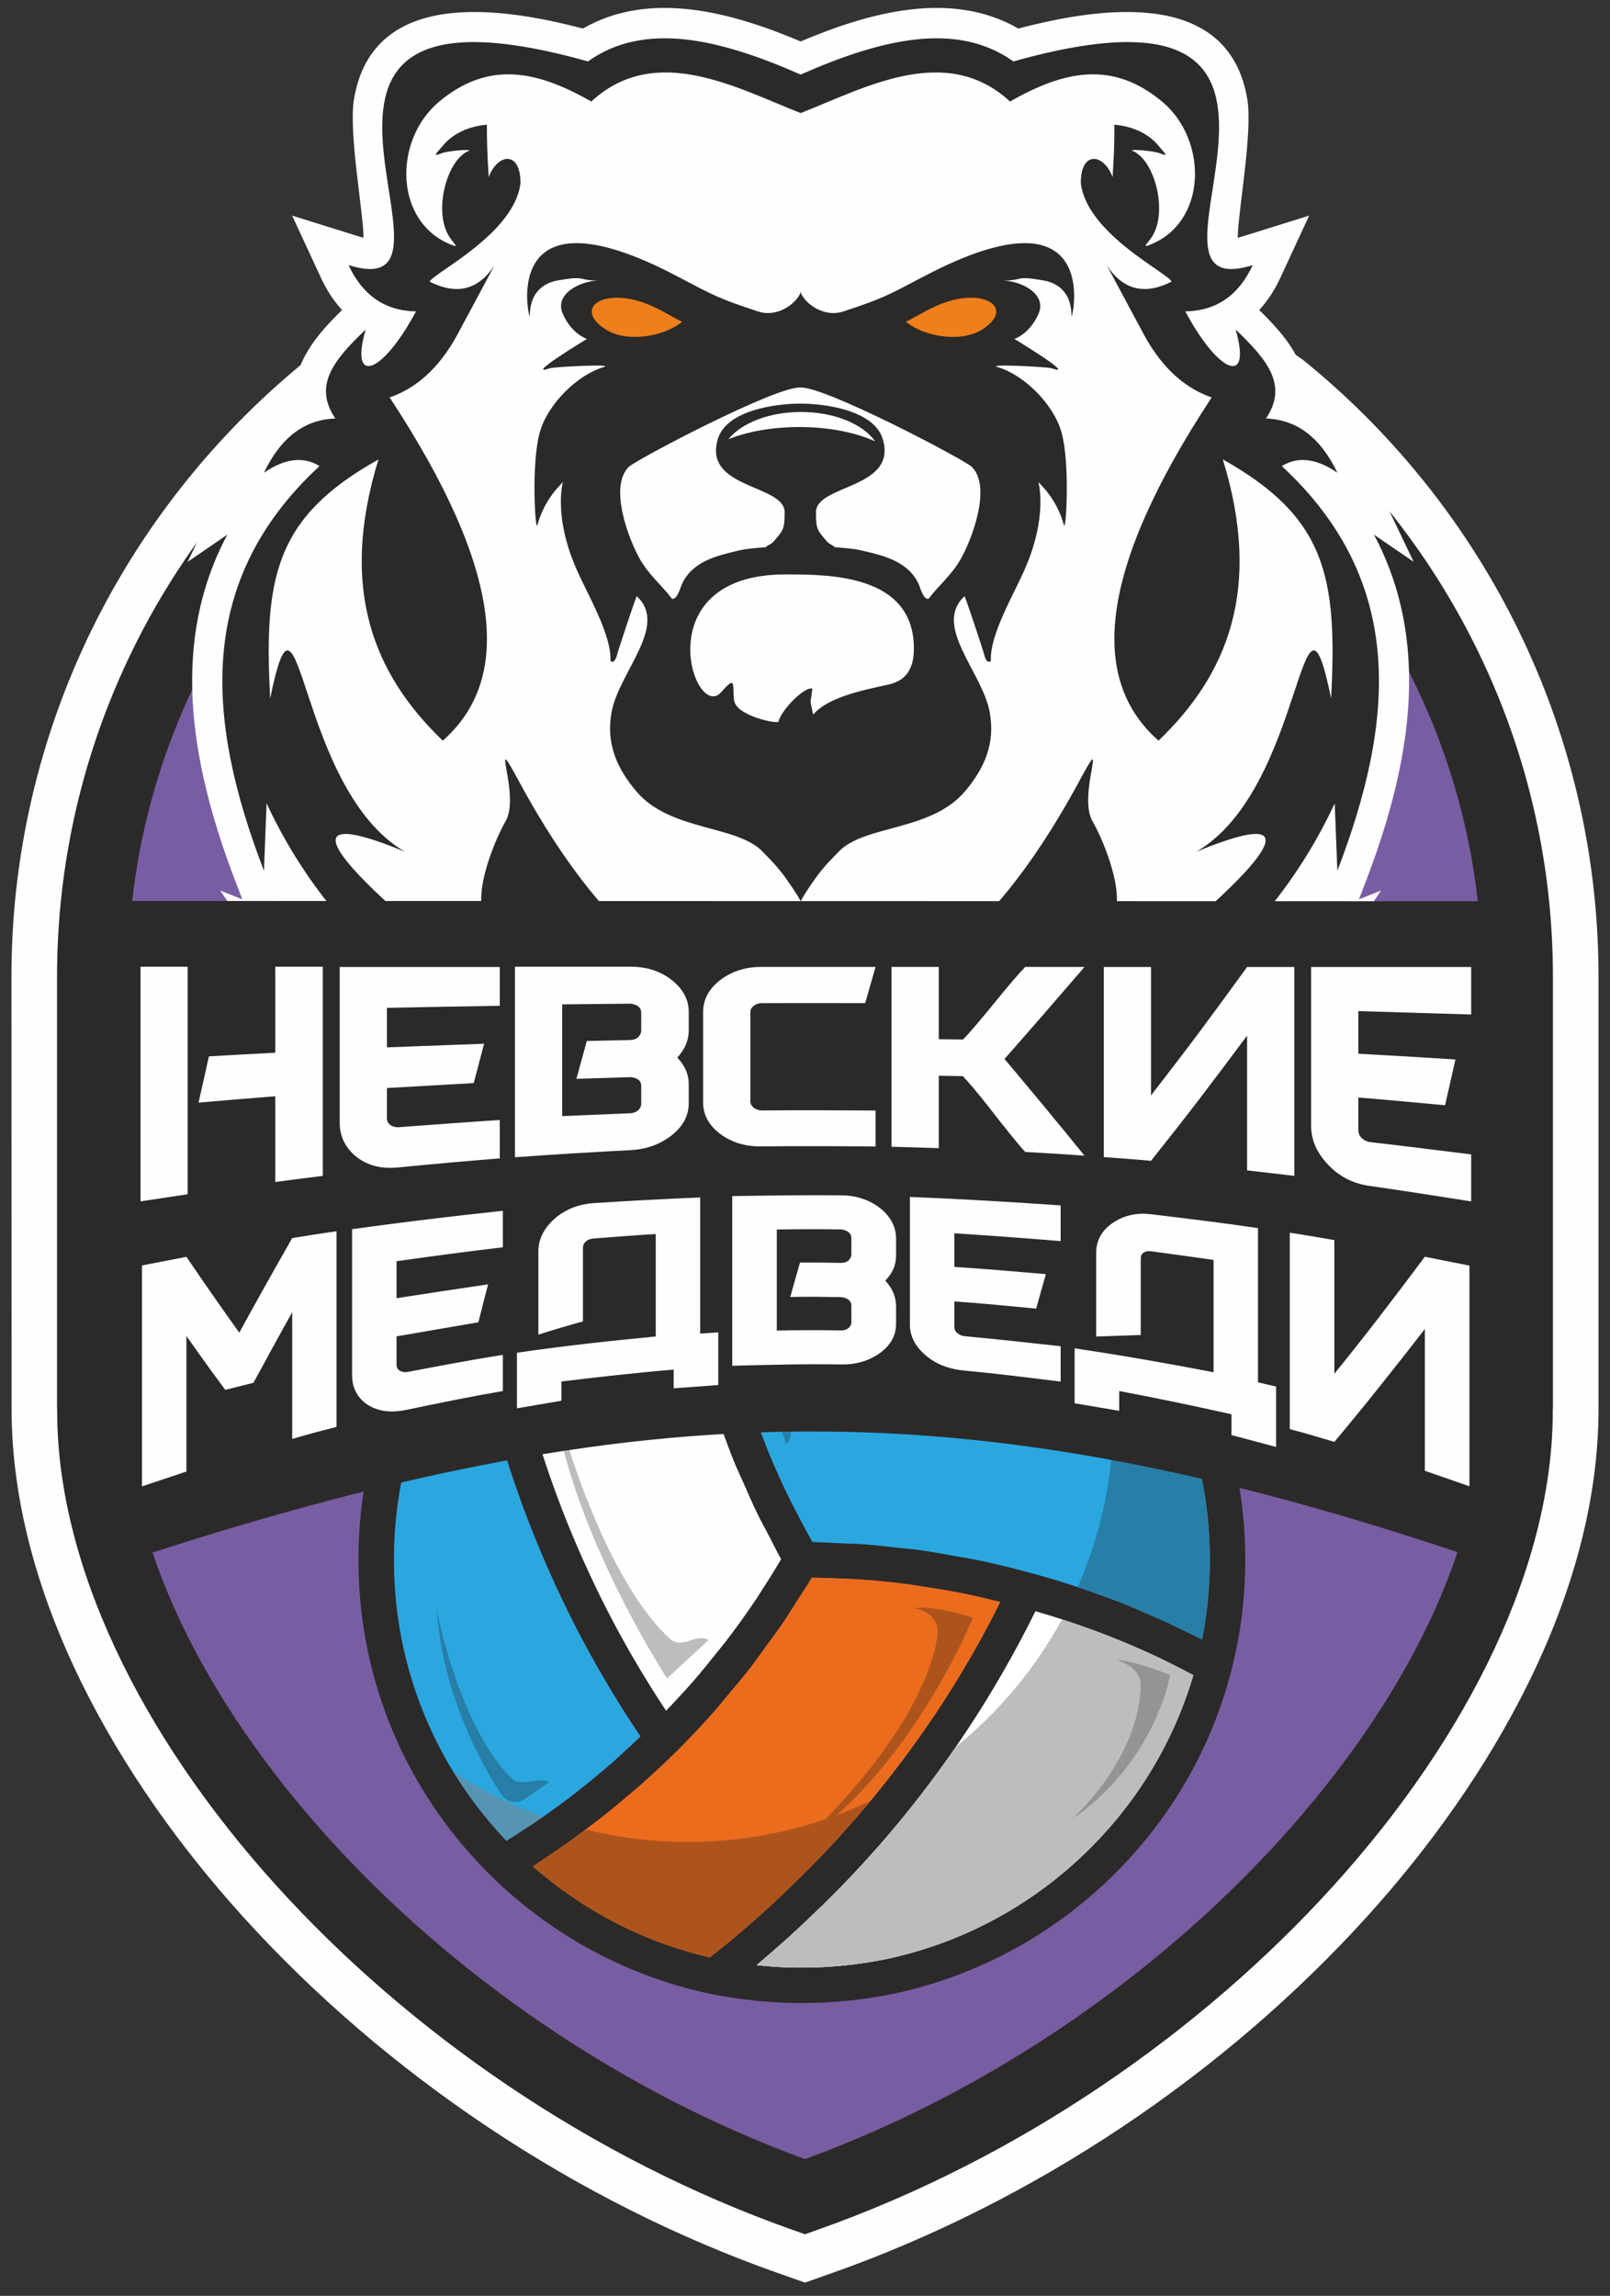
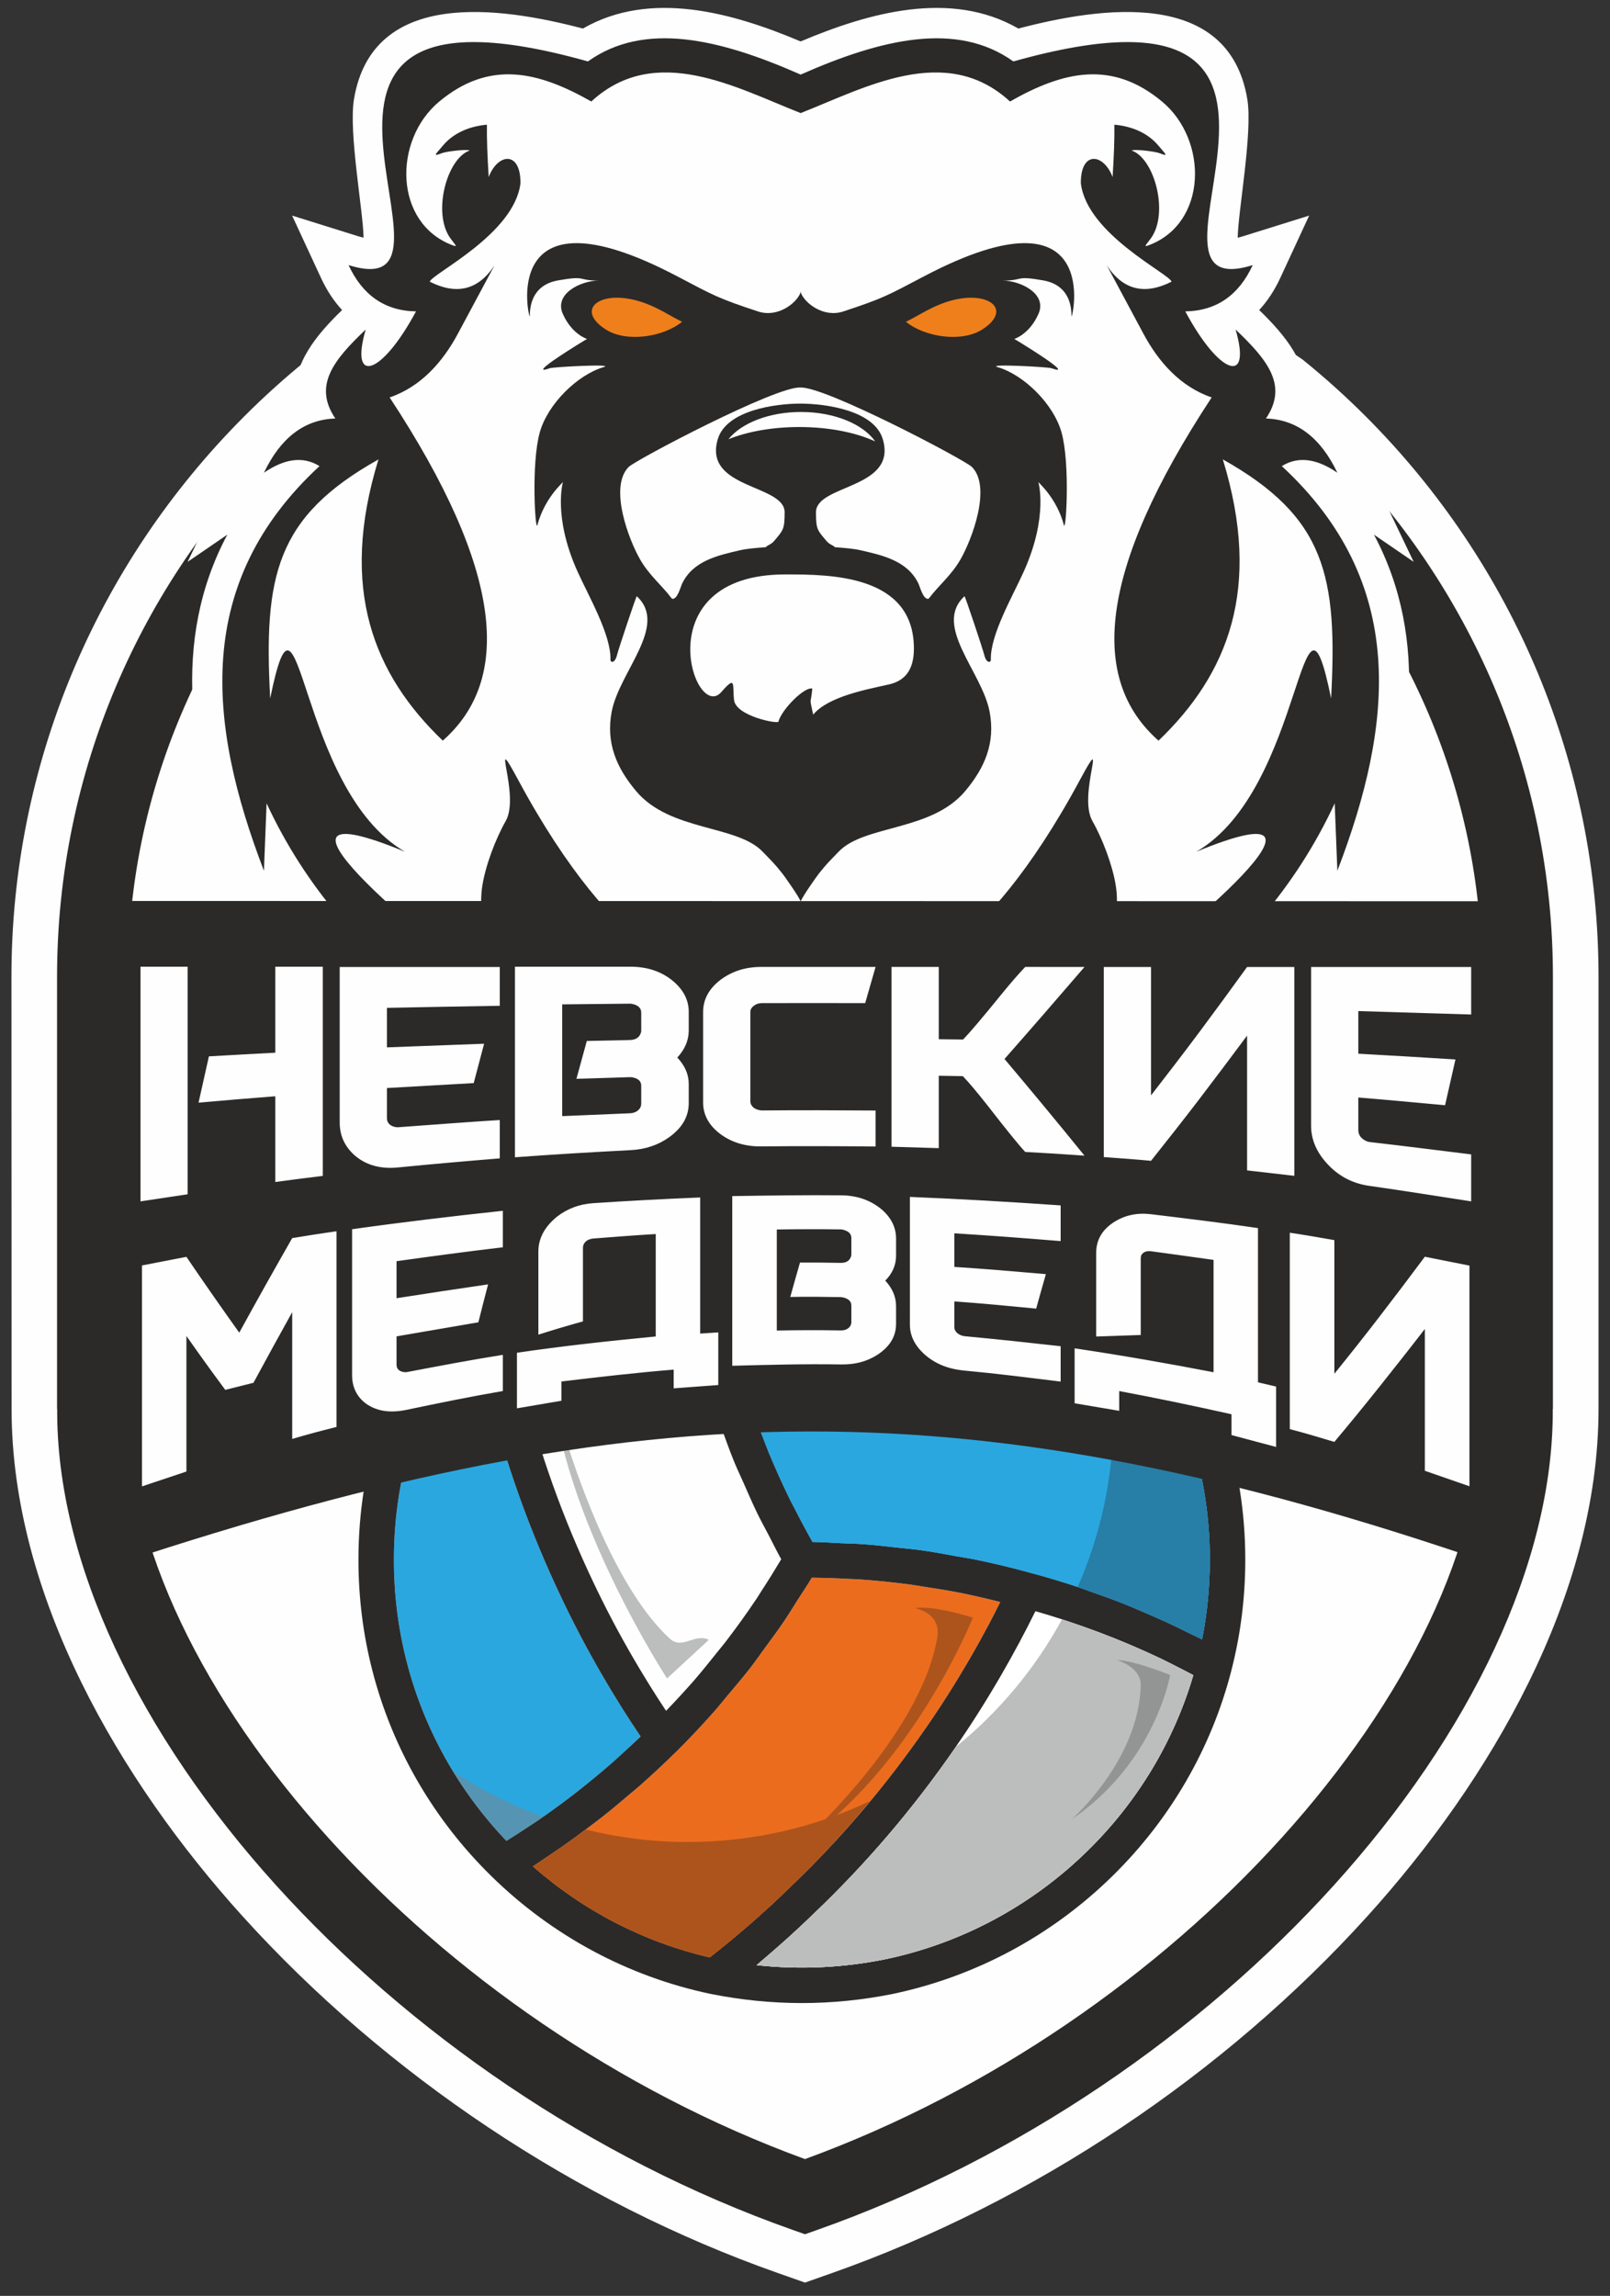
<svg xmlns="http://www.w3.org/2000/svg" width="108" height="154" viewBox="0 0 108 154" fill="none">
  <rect x="0" y="0" width="108" height="154" fill="#333333" stroke="none" />
  <g clip-path="url(#clip0_15_2)">
    <path fill-rule="evenodd" clip-rule="evenodd" d="M87.38 24.119C88.851 25.309 90.26 26.575 91.598 27.913C101.596 37.912 107.23 51.36 107.23 65.512V94.508C107.23 107.073 99.927 119.467 91.731 128.527C82.107 139.167 69.335 147.699 55.805 152.471L54 153.108L52.193 152.472C38.659 147.707 25.889 139.167 16.265 128.527C8.068 119.465 0.781 107.074 0.777 94.509L0.768 65.513C0.763 51.36 6.402 37.911 16.4 27.913C17.737 26.575 19.147 25.307 20.618 24.117C42.438 4.854 61.748 6.611 87.38 24.119Z" fill="#FEFEFE" />
-     <path fill-rule="evenodd" clip-rule="evenodd" d="M53.999 147.347C80.756 137.91 101.908 113.717 101.792 94.508V65.512C101.792 39.226 80.285 17.718 53.999 17.718C27.712 17.718 6.205 39.227 6.205 65.512V94.508C6.088 113.717 27.239 137.91 53.999 147.347Z" fill="#795DA3" />
    <path fill-rule="evenodd" clip-rule="evenodd" d="M53.999 144.825C66.549 140.24 77.778 132.336 85.951 123.299C94.344 114.021 99.478 103.617 99.424 94.518L99.414 94.509V65.513C99.414 53.026 94.303 41.672 86.072 33.439C77.84 25.208 66.485 20.097 53.999 20.097C41.512 20.097 30.158 25.208 21.925 33.439C13.693 41.672 8.583 53.026 8.583 65.513V94.509L8.573 94.518C8.518 103.617 13.653 114.021 22.044 123.299C30.219 132.336 41.448 140.24 53.999 144.825ZM89.462 126.476C80.614 136.259 68.404 144.784 54.788 149.587L53.999 149.865L53.208 149.587C39.593 144.784 27.382 136.259 18.534 126.476C9.378 116.354 3.777 104.812 3.836 94.509H3.827V65.513C3.827 51.714 9.471 39.169 18.563 30.076C27.655 20.985 40.199 15.34 53.999 15.34C67.799 15.34 80.342 20.985 89.434 30.076C98.526 39.169 104.171 51.713 104.171 65.513V94.509H104.161C104.219 104.812 98.619 116.354 89.462 126.476Z" fill="#2B2A29" />
    <path fill-rule="evenodd" clip-rule="evenodd" d="M35.313 122.617C35.59 122.433 35.871 122.255 36.146 122.066C36.997 121.476 37.836 120.867 38.656 120.229C38.69 120.203 38.723 120.174 38.757 120.146C39.543 119.533 40.311 118.893 41.067 118.236C41.321 118.014 41.569 117.779 41.82 117.551C42.21 117.201 42.592 116.842 42.971 116.478C42.951 116.447 42.931 116.413 42.91 116.383C42.535 115.831 42.161 115.258 41.786 114.663C41.71 114.542 41.632 114.416 41.556 114.292C41.168 113.668 40.779 113.029 40.386 112.35C39.389 110.629 38.47 108.883 37.655 107.16C35.54 102.715 33.891 98.102 32.759 93.456C32.467 92.295 32.219 91.144 31.992 90C31.939 89.729 31.887 89.462 31.837 89.194C31.791 88.948 31.736 88.697 31.693 88.454C29.989 90.771 28.681 93.324 27.794 96.071C26.884 98.801 26.423 101.673 26.423 104.615C26.423 106.954 26.712 109.255 27.279 111.455C28.434 115.957 30.74 120.095 33.97 123.48C34.422 123.198 34.869 122.912 35.313 122.617Z" fill="#2AA7DF" />
    <path fill-rule="evenodd" clip-rule="evenodd" d="M78.787 111.713C78.487 111.564 78.191 111.408 77.889 111.264C75.156 109.964 72.334 108.9 69.46 108.081C68.76 109.504 67.993 110.936 67.174 112.35C66.123 114.162 65.09 115.79 64.016 117.327C61.231 121.351 58.057 125.065 54.59 128.359C54.054 128.884 53.497 129.404 52.928 129.92C52.758 130.075 52.583 130.229 52.411 130.381C51.981 130.764 51.541 131.146 51.091 131.526C50.976 131.623 50.873 131.719 50.757 131.816C53.667 132.131 56.555 131.993 59.416 131.414C64.513 130.34 69.194 127.83 72.945 124.153C76.297 120.872 78.738 116.813 80.047 112.366C79.629 112.144 79.21 111.924 78.787 111.713Z" fill="#FEFEFE" />
    <path fill-rule="evenodd" clip-rule="evenodd" d="M47.446 79.653C47.466 79.975 47.477 80.296 47.503 80.618C47.586 81.656 47.693 82.69 47.835 83.72C47.841 83.77 47.852 83.82 47.859 83.87C47.995 84.848 48.16 85.822 48.348 86.79C48.414 87.126 48.494 87.459 48.565 87.792C48.673 88.298 48.791 88.803 48.914 89.306C49.356 89.276 49.798 89.261 50.241 89.24C50.508 89.228 50.775 89.211 51.043 89.201C51.917 89.168 52.794 89.15 53.684 89.149C55.693 89.145 57.697 89.221 59.67 89.38C64.522 89.78 69.335 90.666 73.975 92.011C74.758 92.24 75.513 92.477 76.253 92.717C76.476 92.79 76.695 92.865 76.915 92.94C77.433 93.113 77.944 93.29 78.444 93.472C78.575 93.518 78.713 93.562 78.842 93.611C77.686 90.98 76.115 88.518 74.221 86.386C70.679 82.453 66.141 79.632 61.104 78.232C56.603 77.004 51.813 76.933 47.369 78.013C47.388 78.56 47.411 79.107 47.446 79.653Z" fill="#EC6C1E" />
    <path fill-rule="evenodd" clip-rule="evenodd" d="M48.782 113.754C48.509 114.078 48.251 114.413 47.971 114.73C47.135 115.677 46.271 116.599 45.376 117.488V117.489L45.373 117.492C45.338 117.527 45.299 117.56 45.263 117.595C44.509 118.335 43.737 119.054 42.95 119.75C42.676 119.991 42.392 120.22 42.113 120.457C41.55 120.937 40.984 121.414 40.404 121.87C40.072 122.132 39.731 122.382 39.394 122.637C38.851 123.046 38.307 123.45 37.751 123.838C37.388 124.092 37.022 124.336 36.654 124.582C36.352 124.782 36.058 124.997 35.752 125.192C39.158 128.184 43.22 130.277 47.609 131.295C47.828 131.124 48.042 130.953 48.256 130.781C48.465 130.613 48.677 130.445 48.881 130.276C49.183 130.029 49.474 129.78 49.765 129.532C49.943 129.38 50.126 129.229 50.3 129.077C50.621 128.798 50.932 128.518 51.242 128.236C51.377 128.114 51.517 127.993 51.65 127.87C52.089 127.465 52.518 127.058 52.937 126.647C56.301 123.452 59.367 119.863 62.063 115.968C63.102 114.483 64.099 112.91 65.115 111.157C65.546 110.411 65.958 109.661 66.357 108.91C66.475 108.689 66.588 108.467 66.703 108.245C66.839 107.982 66.965 107.72 67.096 107.457C66.65 107.346 66.202 107.232 65.752 107.132C65.339 107.041 64.929 106.944 64.514 106.862C63.693 106.699 62.867 106.566 62.039 106.441C61.716 106.392 61.396 106.33 61.072 106.288C59.919 106.135 58.761 106.016 57.599 105.936C57.397 105.922 57.191 105.923 56.989 105.91C56.147 105.862 55.302 105.836 54.458 105.826C54.146 106.35 53.803 106.852 53.476 107.365C53.188 107.818 52.912 108.278 52.612 108.722C52.185 109.355 51.727 109.968 51.276 110.583C50.977 110.99 50.694 111.406 50.386 111.805C49.87 112.471 49.325 113.112 48.782 113.754Z" fill="#EC6C1E" />
    <path fill-rule="evenodd" clip-rule="evenodd" d="M79.25 96.318C79.032 96.231 78.815 96.144 78.593 96.061C78.252 95.931 77.905 95.805 77.556 95.68C77.338 95.601 77.123 95.52 76.901 95.443C76.51 95.307 76.108 95.175 75.706 95.042C75.518 94.982 75.337 94.919 75.147 94.858C74.549 94.667 73.938 94.48 73.311 94.296C68.824 92.994 64.17 92.139 59.477 91.751C58.602 91.68 57.72 91.63 56.833 91.593C56.501 91.578 56.166 91.575 55.832 91.565C55.275 91.549 54.715 91.535 54.154 91.532C53.779 91.53 53.405 91.536 53.031 91.541C52.495 91.546 51.96 91.554 51.425 91.572C51.057 91.583 50.689 91.6 50.323 91.619C50.066 91.63 49.81 91.649 49.554 91.663C49.685 92.105 49.812 92.546 49.953 92.983C50.083 93.393 50.21 93.805 50.349 94.212C50.622 95 50.921 95.78 51.229 96.557C51.351 96.862 51.459 97.172 51.585 97.475C52.034 98.55 52.512 99.613 53.027 100.661C53.114 100.838 53.215 101.01 53.303 101.186C53.686 101.943 54.087 102.69 54.504 103.429C55.111 103.438 55.712 103.483 56.318 103.51C56.86 103.534 57.404 103.542 57.944 103.581C58.702 103.636 59.454 103.727 60.208 103.811C60.715 103.867 61.225 103.906 61.729 103.975C62.552 104.089 63.365 104.243 64.18 104.393C64.609 104.472 65.043 104.53 65.47 104.618C66.699 104.873 67.92 105.166 69.128 105.502C69.13 105.502 69.131 105.502 69.133 105.502C69.137 105.503 69.141 105.504 69.145 105.506H69.147C70.199 105.784 71.243 106.1 72.281 106.443C72.617 106.554 72.946 106.682 73.279 106.799C73.982 107.047 74.682 107.296 75.376 107.572C75.774 107.729 76.166 107.903 76.56 108.069C77.183 108.332 77.803 108.601 78.416 108.887C78.83 109.08 79.238 109.283 79.648 109.485C79.977 109.649 80.311 109.797 80.637 109.966C80.981 108.225 81.155 106.431 81.155 104.615C81.155 101.859 80.751 99.167 79.956 96.6C79.722 96.506 79.487 96.411 79.25 96.318Z" fill="#2AA7DF" />
    <path fill-rule="evenodd" clip-rule="evenodd" d="M34.265 89.263C34.495 90.457 34.761 91.666 35.068 92.883C36.164 97.381 37.757 101.838 39.805 106.14C40.593 107.807 41.48 109.494 42.444 111.157C42.784 111.742 43.117 112.295 43.451 112.836C43.539 112.978 43.624 113.118 43.712 113.256C44.017 113.743 44.321 114.216 44.624 114.671C44.644 114.699 44.662 114.729 44.682 114.757C45.007 114.417 45.332 114.077 45.649 113.728C45.933 113.416 46.22 113.107 46.498 112.788C47.046 112.154 47.576 111.503 48.096 110.845C48.297 110.59 48.509 110.345 48.705 110.087C49.413 109.162 50.093 108.217 50.742 107.249C50.858 107.079 50.96 106.899 51.072 106.728C51.532 106.026 51.975 105.311 52.406 104.588C52.107 104.058 51.845 103.511 51.564 102.974C51.313 102.496 51.052 102.024 50.815 101.54C50.483 100.856 50.182 100.158 49.876 99.463C49.671 98.996 49.449 98.538 49.256 98.067C48.938 97.292 48.658 96.502 48.374 95.713C48.228 95.311 48.064 94.913 47.928 94.506C47.525 93.306 47.157 92.094 46.833 90.87C46.555 89.808 46.312 88.738 46.095 87.663C46.023 87.306 45.969 86.947 45.905 86.589C45.772 85.867 45.644 85.144 45.539 84.416C45.479 83.99 45.433 83.563 45.38 83.137C45.3 82.471 45.224 81.804 45.167 81.136C45.128 80.683 45.099 80.231 45.071 79.777C45.048 79.418 45.01 79.06 44.995 78.701C40.715 80.148 36.855 82.647 33.732 85.996C33.826 86.672 33.942 87.362 34.062 88.052C34.133 88.458 34.185 88.854 34.265 89.263Z" fill="#FEFEFE" />
    <path fill-rule="evenodd" clip-rule="evenodd" d="M82.048 95.341C82.047 95.339 82.048 95.336 82.047 95.334C80.78 91.476 78.688 87.834 75.993 84.801C72.142 80.525 67.214 77.461 61.736 75.939C56.506 74.51 50.931 74.524 45.819 75.96H45.818C45.817 75.96 45.816 75.96 45.815 75.961C45.813 75.961 45.813 75.961 45.813 75.961C40.338 77.478 35.417 80.541 31.584 84.82C31.583 84.821 31.582 84.821 31.581 84.822C28.826 87.902 26.79 91.44 25.534 95.329C24.545 98.293 24.045 101.418 24.045 104.615C24.045 107.154 24.358 109.656 24.977 112.049C26.316 117.272 29.079 122.045 32.967 125.851C32.967 125.851 32.967 125.852 32.968 125.852C37.046 129.85 42.127 132.578 47.661 133.744C47.664 133.744 47.667 133.744 47.669 133.745C47.669 133.745 47.673 133.745 47.674 133.746C49.71 134.153 51.766 134.359 53.789 134.359C55.818 134.359 57.871 134.153 59.897 133.744C65.447 132.575 70.536 129.846 74.609 125.852C78.498 122.046 81.262 117.272 82.602 112.049C82.602 112.046 82.602 112.045 82.602 112.043C83.22 109.651 83.534 107.152 83.534 104.615C83.534 101.421 83.034 98.301 82.048 95.341ZM59.416 131.414C56.555 131.993 53.667 132.131 50.757 131.816C50.872 131.718 50.976 131.623 51.09 131.526C51.541 131.146 51.981 130.764 52.411 130.381C52.583 130.229 52.758 130.074 52.928 129.92C53.496 129.404 54.054 128.884 54.59 128.359C58.057 125.065 61.231 121.35 64.016 117.327C65.09 115.79 66.123 114.161 67.174 112.35C67.993 110.936 68.759 109.504 69.46 108.081C72.334 108.9 75.156 109.964 77.889 111.264C78.191 111.408 78.487 111.564 78.787 111.713C79.21 111.924 79.629 112.144 80.047 112.366C78.738 116.813 76.297 120.872 72.945 124.153C69.194 127.83 64.513 130.34 59.416 131.414ZM26.423 104.615C26.423 101.673 26.884 98.801 27.794 96.072C28.681 93.325 29.989 90.771 31.694 88.454C31.736 88.698 31.791 88.948 31.837 89.194C31.887 89.462 31.939 89.729 31.992 90C32.219 91.144 32.467 92.295 32.759 93.456C33.891 98.102 35.54 102.715 37.655 107.16C38.47 108.883 39.389 110.629 40.386 112.35C40.779 113.029 41.168 113.669 41.556 114.292C41.633 114.416 41.71 114.542 41.786 114.663C42.161 115.258 42.535 115.831 42.91 116.383C42.931 116.413 42.951 116.447 42.972 116.479C42.592 116.842 42.21 117.201 41.82 117.552C41.569 117.78 41.322 118.014 41.067 118.236C40.311 118.893 39.543 119.533 38.757 120.147C38.723 120.174 38.69 120.203 38.656 120.229C37.836 120.867 36.997 121.477 36.146 122.067C35.871 122.256 35.59 122.433 35.313 122.617C34.869 122.912 34.422 123.198 33.97 123.48C30.74 120.096 28.434 115.957 27.279 111.456C26.712 109.255 26.423 106.954 26.423 104.615ZM61.104 78.233C66.141 79.632 70.679 82.453 74.221 86.386C76.115 88.518 77.686 90.98 78.842 93.611C78.713 93.562 78.575 93.518 78.444 93.472C77.944 93.29 77.433 93.113 76.915 92.94C76.695 92.866 76.476 92.79 76.253 92.718C75.513 92.478 74.758 92.24 73.975 92.011C69.335 90.666 64.522 89.78 59.67 89.38C57.697 89.221 55.693 89.145 53.684 89.149C52.794 89.15 51.917 89.168 51.043 89.201C50.775 89.211 50.508 89.228 50.241 89.24C49.798 89.261 49.356 89.277 48.914 89.306C48.791 88.803 48.673 88.299 48.565 87.792C48.494 87.459 48.414 87.126 48.348 86.79C48.16 85.822 47.995 84.848 47.859 83.87C47.852 83.82 47.841 83.771 47.835 83.72C47.693 82.69 47.586 81.656 47.503 80.618C47.477 80.296 47.466 79.975 47.446 79.654C47.411 79.107 47.388 78.561 47.369 78.013C51.813 76.933 56.603 77.004 61.104 78.233ZM44.995 78.701C45.01 79.06 45.048 79.418 45.071 79.777C45.099 80.231 45.128 80.683 45.167 81.136C45.224 81.805 45.3 82.471 45.38 83.137C45.432 83.563 45.479 83.99 45.539 84.416C45.644 85.144 45.772 85.867 45.905 86.589C45.969 86.947 46.023 87.306 46.095 87.663C46.312 88.738 46.555 89.808 46.833 90.87C47.157 92.094 47.525 93.306 47.927 94.506C48.064 94.913 48.228 95.311 48.374 95.713C48.658 96.502 48.938 97.292 49.256 98.067C49.449 98.538 49.67 98.996 49.876 99.463C50.182 100.158 50.483 100.856 50.815 101.54C51.051 102.024 51.313 102.496 51.564 102.974C51.845 103.511 52.107 104.058 52.406 104.588C51.975 105.311 51.532 106.026 51.072 106.728C50.96 106.899 50.858 107.079 50.742 107.249C50.093 108.217 49.413 109.162 48.705 110.087C48.509 110.345 48.297 110.591 48.096 110.845C47.575 111.503 47.046 112.154 46.498 112.788C46.22 113.107 45.933 113.416 45.649 113.728C45.332 114.078 45.007 114.417 44.681 114.757C44.662 114.729 44.644 114.699 44.624 114.671C44.321 114.216 44.017 113.743 43.712 113.256C43.624 113.118 43.539 112.978 43.451 112.836C43.117 112.295 42.784 111.742 42.444 111.157C41.48 109.494 40.593 107.807 39.805 106.14C37.757 101.838 36.164 97.381 35.068 92.883C34.761 91.666 34.495 90.457 34.265 89.263C34.185 88.854 34.133 88.458 34.062 88.052C33.942 87.362 33.826 86.672 33.732 85.996C36.855 82.647 40.715 80.148 44.995 78.701ZM52.612 108.722C52.912 108.278 53.188 107.818 53.476 107.365C53.803 106.852 54.146 106.35 54.458 105.826C55.302 105.836 56.147 105.862 56.989 105.91C57.191 105.923 57.397 105.922 57.599 105.936C58.761 106.016 59.919 106.135 61.072 106.288C61.396 106.33 61.716 106.392 62.039 106.441C62.867 106.566 63.693 106.699 64.514 106.862C64.929 106.944 65.339 107.041 65.752 107.132C66.202 107.232 66.65 107.346 67.096 107.457C66.965 107.72 66.839 107.982 66.703 108.245C66.588 108.467 66.475 108.689 66.357 108.91C65.958 109.661 65.546 110.411 65.114 111.157C64.099 112.91 63.101 114.483 62.063 115.968C59.367 119.863 56.301 123.452 52.937 126.647C52.518 127.058 52.089 127.465 51.65 127.87C51.517 127.993 51.377 128.114 51.242 128.236C50.932 128.518 50.621 128.798 50.299 129.077C50.126 129.229 49.943 129.38 49.765 129.532C49.474 129.78 49.183 130.029 48.881 130.276C48.677 130.445 48.465 130.613 48.256 130.781C48.042 130.953 47.828 131.124 47.609 131.295C43.22 130.277 39.158 128.184 35.752 125.192C36.058 124.997 36.352 124.782 36.654 124.582C37.022 124.336 37.388 124.092 37.751 123.838C38.307 123.45 38.851 123.046 39.394 122.637C39.731 122.382 40.072 122.132 40.404 121.87C40.984 121.414 41.55 120.937 42.113 120.457C42.392 120.22 42.676 119.991 42.95 119.75C43.737 119.054 44.509 118.335 45.263 117.595C45.299 117.56 45.338 117.527 45.373 117.492L45.374 117.491C45.376 117.489 45.376 117.489 45.376 117.489C46.271 116.599 47.135 115.677 47.971 114.73C48.251 114.413 48.509 114.078 48.782 113.754C49.325 113.112 49.87 112.471 50.386 111.805C50.694 111.406 50.977 110.99 51.276 110.583C51.727 109.968 52.185 109.355 52.612 108.722ZM80.637 109.966C80.311 109.797 79.977 109.649 79.648 109.485C79.238 109.282 78.83 109.079 78.416 108.887C77.803 108.601 77.182 108.332 76.56 108.069C76.166 107.903 75.774 107.729 75.376 107.571C74.682 107.296 73.982 107.046 73.279 106.799C72.946 106.682 72.616 106.554 72.28 106.443C71.243 106.1 70.199 105.784 69.146 105.506H69.145C69.14 105.504 69.137 105.503 69.133 105.502C69.13 105.502 69.13 105.502 69.128 105.502C67.92 105.165 66.699 104.873 65.47 104.618C65.043 104.53 64.609 104.471 64.18 104.392C63.365 104.243 62.552 104.089 61.729 103.975C61.224 103.906 60.715 103.867 60.208 103.81C59.454 103.727 58.702 103.635 57.944 103.581C57.404 103.542 56.86 103.533 56.318 103.51C55.712 103.482 55.11 103.437 54.504 103.429C54.087 102.69 53.686 101.943 53.303 101.186C53.215 101.01 53.114 100.837 53.027 100.661C52.512 99.613 52.034 98.55 51.585 97.475C51.459 97.172 51.35 96.861 51.229 96.557C50.921 95.78 50.622 95 50.349 94.212C50.209 93.805 50.083 93.393 49.953 92.983C49.812 92.546 49.684 92.105 49.554 91.663C49.81 91.649 50.066 91.63 50.322 91.618C50.689 91.6 51.057 91.583 51.425 91.572C51.96 91.554 52.495 91.546 53.031 91.541C53.405 91.536 53.779 91.53 54.154 91.532C54.715 91.534 55.274 91.549 55.832 91.565C56.166 91.575 56.501 91.578 56.833 91.593C57.72 91.63 58.602 91.68 59.477 91.751C64.169 92.139 68.824 92.994 73.311 94.296C73.938 94.48 74.549 94.667 75.147 94.858C75.337 94.919 75.518 94.982 75.706 95.042C76.108 95.175 76.51 95.307 76.901 95.443C77.123 95.52 77.338 95.6 77.556 95.68C77.905 95.805 78.252 95.93 78.593 96.061C78.815 96.144 79.032 96.231 79.25 96.318C79.487 96.411 79.722 96.506 79.956 96.6C80.751 99.166 81.155 101.859 81.155 104.615C81.155 106.431 80.981 108.225 80.637 109.966Z" fill="#2B2A29" />
-     <path fill-rule="evenodd" clip-rule="evenodd" d="M36.85 119.533L35.164 120.689C34.659 121.035 33.961 120.881 33.607 120.337C32.344 118.395 29.689 113.693 29.297 107.978C29.297 107.978 30.762 115.787 34.335 119.299C34.944 119.897 36.153 119.159 36.85 119.533Z" fill="#277EA6" />
    <path fill-rule="evenodd" clip-rule="evenodd" d="M47.55 109.992L44.745 112.584C44.745 112.584 38.127 102.437 37.109 93.621C37.109 93.621 40.041 105.423 44.934 109.916C45.769 110.681 46.579 109.53 47.55 109.992Z" fill="#BCBDBD" />
    <path d="M71.235 108.628C70.645 108.437 70.054 108.251 69.46 108.081C68.759 109.504 67.993 110.936 67.174 112.35C66.156 114.103 65.156 115.682 64.12 117.175C67.013 114.826 69.441 111.925 71.235 108.628Z" fill="white" />
-     <path d="M58.373 120.803C59.663 119.248 60.904 117.643 62.063 115.968C63.102 114.483 64.099 112.91 65.115 111.157C65.547 110.411 65.958 109.661 66.357 108.91C66.475 108.689 66.588 108.467 66.703 108.245C66.839 107.982 66.965 107.72 67.096 107.457C66.65 107.346 66.202 107.232 65.752 107.132C65.339 107.041 64.929 106.944 64.514 106.862C63.693 106.699 62.868 106.566 62.039 106.441C61.716 106.392 61.396 106.33 61.072 106.288C59.919 106.135 58.761 106.016 57.599 105.936C57.397 105.922 57.191 105.923 56.989 105.91C56.147 105.862 55.302 105.836 54.458 105.826C54.146 106.35 53.803 106.852 53.476 107.365C53.189 107.818 52.912 108.278 52.612 108.722C52.185 109.355 51.727 109.968 51.276 110.583C50.978 110.99 50.694 111.406 50.386 111.805C49.87 112.471 49.325 113.112 48.782 113.754C48.509 114.078 48.251 114.413 47.971 114.73C47.135 115.677 46.271 116.599 45.376 117.488V117.489L45.373 117.492C45.338 117.527 45.299 117.56 45.263 117.595C44.509 118.335 43.737 119.054 42.95 119.75C42.676 119.991 42.392 120.22 42.113 120.457C41.55 120.937 40.984 121.414 40.404 121.87C40.072 122.132 39.731 122.382 39.394 122.637C39.357 122.665 39.319 122.691 39.282 122.718C41.478 123.26 43.773 123.554 46.136 123.554C50.516 123.554 54.663 122.565 58.373 120.803Z" fill="#EC6C1E" />
    <path d="M74.683 94.717C74.231 94.575 73.78 94.433 73.311 94.296C68.824 92.994 64.17 92.139 59.477 91.751C58.602 91.68 57.72 91.63 56.833 91.593C56.501 91.578 56.166 91.575 55.832 91.565C55.275 91.549 54.715 91.535 54.154 91.532C53.779 91.53 53.405 91.536 53.031 91.541C52.495 91.546 51.96 91.554 51.425 91.572C51.057 91.583 50.689 91.6 50.323 91.619C50.066 91.63 49.81 91.649 49.554 91.663C49.685 92.105 49.812 92.546 49.953 92.983C50.083 93.393 50.21 93.805 50.349 94.212C50.622 95 50.92 95.78 51.229 96.557C51.351 96.862 51.459 97.172 51.585 97.475C52.034 98.55 52.512 99.613 53.027 100.66C53.114 100.838 53.215 101.01 53.303 101.186C53.686 101.943 54.087 102.69 54.504 103.429C55.111 103.438 55.712 103.483 56.318 103.51C56.86 103.534 57.404 103.542 57.944 103.581C58.702 103.636 59.454 103.727 60.208 103.811C60.715 103.867 61.225 103.906 61.729 103.975C62.552 104.089 63.365 104.243 64.18 104.393C64.609 104.471 65.043 104.53 65.47 104.618C66.699 104.873 67.92 105.166 69.128 105.502C69.13 105.502 69.131 105.502 69.133 105.502C69.137 105.503 69.141 105.504 69.145 105.506H69.147C70.199 105.784 71.243 106.1 72.281 106.443C72.286 106.445 72.291 106.447 72.296 106.449C73.833 102.943 74.692 99.072 74.692 94.999C74.692 94.904 74.685 94.811 74.683 94.717Z" fill="#2AA7DF" />
    <path d="M54.59 128.359C54.054 128.884 53.497 129.404 52.928 129.92C52.758 130.074 52.583 130.229 52.411 130.381C51.981 130.764 51.541 131.146 51.091 131.526C50.976 131.623 50.873 131.718 50.757 131.816C53.667 132.131 56.555 131.993 59.416 131.414C64.513 130.34 69.194 127.83 72.945 124.153C76.297 120.872 78.738 116.813 80.047 112.366C79.629 112.144 79.21 111.924 78.787 111.713C78.487 111.564 78.191 111.408 77.889 111.264C75.722 110.233 73.497 109.357 71.236 108.627C69.441 111.925 67.013 114.826 64.12 117.175C64.085 117.225 64.051 117.277 64.016 117.327C61.231 121.35 58.057 125.065 54.59 128.359Z" fill="white" />
    <path d="M54.59 128.359C54.054 128.884 53.497 129.404 52.928 129.92C52.758 130.074 52.583 130.229 52.411 130.381C51.981 130.764 51.541 131.146 51.091 131.526C50.976 131.623 50.873 131.718 50.757 131.816C53.667 132.131 56.555 131.993 59.416 131.414C64.513 130.34 69.194 127.83 72.945 124.153C76.297 120.872 78.738 116.813 80.047 112.366C79.629 112.144 79.21 111.924 78.787 111.713C78.487 111.564 78.191 111.408 77.889 111.264C75.722 110.233 73.497 109.357 71.236 108.627C69.441 111.925 67.013 114.826 64.12 117.175C64.085 117.225 64.051 117.277 64.016 117.327C61.231 121.35 58.057 125.065 54.59 128.359Z" fill="#BCBDBD" />
    <path d="M36.654 124.582C36.352 124.782 36.058 124.997 35.752 125.192C39.159 128.184 43.22 130.277 47.609 131.295C47.828 131.124 48.042 130.953 48.256 130.781C48.465 130.613 48.677 130.445 48.881 130.276C49.183 130.029 49.474 129.78 49.765 129.532C49.943 129.381 50.126 129.229 50.3 129.077C50.621 128.798 50.932 128.518 51.242 128.236C51.377 128.114 51.517 127.993 51.65 127.87C52.089 127.465 52.518 127.058 52.937 126.647C54.854 124.826 56.662 122.864 58.373 120.803C54.663 122.565 50.516 123.554 46.136 123.554C43.773 123.554 41.478 123.26 39.282 122.718C38.776 123.099 38.269 123.476 37.751 123.838C37.388 124.092 37.022 124.337 36.654 124.582Z" fill="#EC6C1E" />
    <path d="M36.654 124.582C36.352 124.782 36.058 124.997 35.752 125.192C39.159 128.184 43.22 130.277 47.609 131.295C47.828 131.124 48.042 130.953 48.256 130.781C48.465 130.613 48.677 130.445 48.881 130.276C49.183 130.029 49.474 129.78 49.765 129.532C49.943 129.381 50.126 129.229 50.3 129.077C50.621 128.798 50.932 128.518 51.242 128.236C51.377 128.114 51.517 127.993 51.65 127.87C52.089 127.465 52.518 127.058 52.937 126.647C54.854 124.826 56.662 122.864 58.373 120.803C54.663 122.565 50.516 123.554 46.136 123.554C43.773 123.554 41.478 123.26 39.282 122.718C38.776 123.099 38.269 123.476 37.751 123.838C37.388 124.092 37.022 124.337 36.654 124.582Z" fill="#AD541D" />
    <path d="M75.376 107.572C75.774 107.729 76.166 107.903 76.56 108.069C77.183 108.333 77.803 108.601 78.417 108.887C78.83 109.08 79.238 109.283 79.648 109.485C79.977 109.649 80.311 109.797 80.637 109.966C80.981 108.225 81.155 106.431 81.155 104.615C81.155 101.859 80.751 99.167 79.956 96.6C79.722 96.506 79.487 96.412 79.25 96.318C79.032 96.232 78.815 96.144 78.593 96.061C78.252 95.931 77.905 95.806 77.556 95.68C77.338 95.601 77.123 95.521 76.901 95.443C76.511 95.307 76.108 95.175 75.706 95.043C75.518 94.982 75.337 94.919 75.147 94.859C74.996 94.81 74.836 94.764 74.683 94.717C74.685 94.811 74.692 94.904 74.692 94.999C74.692 99.072 73.833 102.943 72.296 106.449C72.627 106.558 72.951 106.684 73.279 106.799C73.982 107.047 74.682 107.296 75.376 107.572Z" fill="#2AA7DF" />
    <path d="M75.376 107.572C75.774 107.729 76.166 107.903 76.56 108.069C77.183 108.333 77.803 108.601 78.417 108.887C78.83 109.08 79.238 109.283 79.648 109.485C79.977 109.649 80.311 109.797 80.637 109.966C80.981 108.225 81.155 106.431 81.155 104.615C81.155 101.859 80.751 99.167 79.956 96.6C79.722 96.506 79.487 96.412 79.25 96.318C79.032 96.232 78.815 96.144 78.593 96.061C78.252 95.931 77.905 95.806 77.556 95.68C77.338 95.601 77.123 95.521 76.901 95.443C76.511 95.307 76.108 95.175 75.706 95.043C75.518 94.982 75.337 94.919 75.147 94.859C74.996 94.81 74.836 94.764 74.683 94.717C74.685 94.811 74.692 94.904 74.692 94.999C74.692 99.072 73.833 102.943 72.296 106.449C72.627 106.558 72.951 106.684 73.279 106.799C73.982 107.047 74.682 107.296 75.376 107.572Z" fill="#277EA6" />
    <path fill-rule="evenodd" clip-rule="evenodd" d="M74.931 111.349C76.058 111.366 78.493 112.352 78.493 112.352C78.493 112.352 77.517 118.196 71.89 122.035C71.89 122.035 76.389 118.084 76.523 113.062C76.546 112.205 75.807 111.657 74.931 111.349Z" fill="#939494" />
-     <path fill-rule="evenodd" clip-rule="evenodd" d="M52.736 96.876L51.553 93.244C51.553 93.244 62.159 91.63 71.77 95.062C71.77 95.062 59.729 91.893 53.494 94.289C52.437 94.696 53.561 96.186 52.736 96.876Z" fill="#277EA6" />
    <path d="M35.313 122.617C35.59 122.433 35.871 122.256 36.146 122.067C36.242 122 36.333 121.927 36.429 121.859C34.291 121.086 32.275 120.059 30.408 118.825C31.424 120.488 32.609 122.054 33.97 123.48C34.422 123.198 34.869 122.912 35.313 122.617Z" fill="#858385" fill-opacity="0.478" />
    <path fill-rule="evenodd" clip-rule="evenodd" d="M61.382 107.864C62.669 107.668 65.264 108.507 65.264 108.507C65.264 108.507 61.234 118.589 53.648 123.702C53.648 123.702 61.748 116.527 62.873 109.83C63.065 108.689 62.326 108.104 61.382 107.864Z" fill="#AD541D" />
    <path fill-rule="evenodd" clip-rule="evenodd" d="M48.765 82.739L48.19 79.181C48.19 79.181 55.916 77.287 63.598 80.386C63.598 80.386 54.935 78.051 49.847 80.107C48.979 80.458 49.449 82.188 48.765 82.739Z" fill="#AD541D" />
    <path fill-rule="evenodd" clip-rule="evenodd" d="M39.101 1.915C43.629 -0.691 49.111 0.837 53.707 2.78C58.305 0.837 63.785 -0.691 68.314 1.915C73.82 0.467 82.424 -0.818 83.67 6.648C84.043 8.887 83.045 14.203 83.027 15.945C83.184 15.907 83.335 15.863 83.425 15.835L87.82 14.461L85.884 18.64C85.501 19.467 85.027 20.191 84.467 20.797C86.249 22.516 87.772 24.422 87.594 26.623C89.346 27.415 90.648 28.94 91.55 30.829L94.831 37.688L92.166 35.863C95.93 42.927 94.775 50.906 91.615 59.14L91.16 60.324L92.644 59.733L89.748 64.001L88.062 68.392L87.99 66.55C79.667 78.08 68.184 84.458 53.961 86.157L53.733 86.186L53.469 86.157C39.231 84.458 27.748 78.08 19.425 66.55L19.353 68.392L17.668 64.001L14.771 59.733L16.256 60.324L15.8 59.14C12.64 50.906 11.485 42.927 15.249 35.863L12.585 37.688L15.865 30.829C16.768 28.94 18.069 27.415 19.822 26.623C19.643 24.422 21.166 22.516 22.948 20.797C22.388 20.191 21.914 19.467 21.531 18.64L19.595 14.461L23.99 15.835C24.081 15.863 24.231 15.907 24.388 15.945C24.37 14.203 23.372 8.887 23.746 6.648C24.991 -0.818 33.595 0.467 39.101 1.915ZM87.797 61.663L87.766 60.852C87.469 61.254 87.166 61.65 86.855 62.039L87.797 61.663ZM19.618 61.663L20.56 62.039C20.249 61.65 19.945 61.254 19.649 60.852L19.618 61.663Z" fill="#FEFEFE" />
    <path fill-rule="evenodd" clip-rule="evenodd" d="M67.977 4.121C64.183 1.409 59.138 2.604 53.708 5.003C48.277 2.604 43.233 1.409 39.439 4.121C14.556 -2.868 32.96 20.778 23.382 17.782C24.302 19.766 25.779 20.852 27.906 20.887C25.604 25.185 23.436 25.855 24.532 22.104C22.367 24.162 21 25.862 22.495 28.072C20.386 28.139 18.81 29.398 17.705 31.709C19.059 30.781 20.31 30.569 21.432 31.265C12.998 39.068 13.896 48.486 17.705 58.409L17.883 53.885C20.487 59.497 24.507 64.129 29.77 67.9L20.19 64.086C28.3 76.04 39.627 82.451 53.696 84.13V84.132L53.708 84.132L53.719 84.132V84.13C67.789 82.451 79.116 76.04 87.226 64.086L77.646 67.9C82.91 64.129 86.929 59.497 89.533 53.885L89.711 58.409C93.52 48.486 94.418 39.068 85.984 31.265C87.106 30.569 88.356 30.781 89.711 31.709C88.606 29.398 87.03 28.139 84.921 28.072C86.416 25.862 85.049 24.162 82.884 22.104C83.981 25.855 81.812 25.185 79.51 20.887C81.638 20.852 83.115 19.766 84.034 17.782C74.455 20.778 92.86 -2.868 67.977 4.121Z" fill="#2B2A29" />
    <path fill-rule="evenodd" clip-rule="evenodd" d="M78.588 18.895C78.447 18.36 72.911 15.716 72.503 12.29C72.492 10.075 74.04 10.294 74.634 11.877C74.721 10.492 74.767 9.327 74.753 8.364C75.887 8.463 76.988 8.898 77.718 9.781C78.193 10.356 78.454 10.533 77.745 10.263C77.452 10.155 76.081 9.989 75.915 10.096C77.452 10.64 78.419 14.291 77.21 15.975C76.88 16.433 76.664 16.6 77.064 16.449C81.007 14.962 81.047 9.404 77.97 6.828C74.584 3.994 71.31 4.785 67.752 6.808C63.434 2.831 57.992 5.906 53.709 7.585C49.425 5.906 43.982 2.831 39.664 6.808C36.106 4.785 32.833 3.994 29.446 6.828C26.369 9.404 26.409 14.962 30.352 16.449C30.752 16.6 30.537 16.433 30.206 15.975C28.997 14.291 29.964 10.64 31.502 10.096C31.335 9.989 29.964 10.155 29.672 10.263C28.962 10.533 29.223 10.356 29.698 9.781C30.428 8.898 31.529 8.463 32.663 8.364C32.65 9.327 32.696 10.492 32.782 11.877C33.376 10.294 34.925 10.075 34.914 12.29C34.505 15.716 28.969 18.36 28.828 18.895C30.632 19.806 32.087 19.458 33.177 17.791L30.712 22.389C29.711 24.258 28.246 25.94 26.137 26.658C33.802 38.317 34.344 45.594 29.701 49.68C25.084 45.252 22.71 39.512 25.388 30.816C18.489 34.684 17.687 38.654 18.124 46.845C20.169 36.865 19.874 52.91 27.166 57.132C15.8 52.441 28.121 62.804 33.915 66.954C40.726 70.965 39.922 72.57 31.314 71.711C36.767 76.19 46.351 79.505 53.697 80.882V80.887L53.709 80.884L53.719 80.887V80.882C61.065 79.505 70.65 76.19 76.103 71.711C67.494 72.57 66.691 70.965 73.501 66.954C79.295 62.804 91.616 52.441 80.249 57.132C87.542 52.91 87.247 36.865 89.292 46.845C89.729 38.654 88.927 34.684 82.028 30.816C84.706 39.512 82.333 45.252 77.715 49.68C73.073 45.594 73.615 38.317 81.28 26.658C79.17 25.94 77.705 24.258 76.704 22.389L74.24 17.791C75.329 19.458 76.785 19.806 78.588 18.895ZM53.693 19.54C53.698 19.557 53.703 19.575 53.709 19.593C53.714 19.576 53.718 19.56 53.722 19.543H53.719V19.63C53.968 20.322 55.238 21.332 56.566 20.892C59.25 20.007 59.523 19.829 61.969 18.543C74.222 12.095 71.876 21.709 71.876 21.199C71.876 19.933 71.282 19.04 69.995 18.811C68.035 18.462 68.737 18.821 67.248 18.821C68.447 18.821 70.258 19.699 69.664 21.049C69.05 22.444 68.024 22.737 68.04 22.737C68.068 22.74 72.336 25.335 70.536 24.7C70.279 24.61 66.147 24.395 66.913 24.621C68.692 25.143 70.672 27.103 71.205 28.994C71.798 31.1 71.506 35.731 71.37 35.225C70.875 33.387 69.67 32.394 69.651 32.326C69.644 32.3 70.348 34.604 68.688 38.309C67.954 39.951 66.413 42.577 66.467 44.255C66.473 44.444 66.167 44.534 66.017 43.904C65.938 43.574 64.745 39.985 64.699 39.993C62.562 41.974 65.871 45.046 66.383 47.736C66.785 49.844 66.048 51.519 64.736 53.075C62.464 55.77 57.997 55.318 56.264 57.122C55.592 57.824 55.54 57.837 54.934 58.593C54.792 58.771 53.884 60.058 53.719 60.435V60.53C53.726 60.519 53.719 60.498 53.709 60.464C53.697 60.498 53.691 60.519 53.697 60.53V60.435C53.533 60.058 52.624 58.771 52.482 58.593C51.876 57.837 51.824 57.824 51.152 57.122C49.419 55.318 44.952 55.77 42.68 53.075C41.368 51.519 40.631 49.844 41.033 47.736C41.545 45.046 44.855 41.974 42.717 39.993C42.671 39.985 41.479 43.574 41.399 43.904C41.25 44.534 40.944 44.444 40.95 44.255C41.002 42.577 39.463 39.951 38.728 38.309C37.068 34.604 37.773 32.3 37.765 32.326C37.746 32.394 36.541 33.387 36.046 35.225C35.91 35.731 35.618 31.1 36.211 28.994C36.744 27.103 38.724 25.143 40.503 24.621C41.269 24.395 37.138 24.61 36.88 24.7C35.08 25.335 39.349 22.74 39.377 22.737C39.392 22.737 38.367 22.444 37.752 21.049C37.158 19.699 38.969 18.821 40.169 18.821C38.678 18.821 39.381 18.462 37.421 18.811C36.134 19.04 35.54 19.933 35.54 21.199C35.54 21.709 33.194 12.095 45.447 18.543C47.893 19.829 48.167 20.007 50.851 20.892C52.179 21.332 53.449 20.322 53.697 19.63V19.54H53.693Z" fill="#FEFEFE" />
    <path fill-rule="evenodd" clip-rule="evenodd" d="M54.582 75.299C53.187 68.735 63.705 61.483 63.196 62.073C59.984 65.813 65.788 64.672 72.418 52.36C74.442 48.602 72.269 53.29 73.278 55.069C73.957 56.265 74.627 58.028 74.845 59.393C75.314 62.316 73.703 64.717 71.216 66.188C69.553 67.171 62.105 70.106 61.582 70.629C61.452 70.759 61.159 71.13 61.024 71.13C61.024 67.581 54.798 72.692 54.63 75.186L54.582 75.299Z" fill="#2B2A29" />
    <path fill-rule="evenodd" clip-rule="evenodd" d="M52.622 75.299C54.017 68.735 43.499 61.483 44.006 62.073C47.219 65.813 41.416 64.672 34.785 52.36C32.761 48.602 34.935 53.29 33.925 55.069C33.246 56.265 32.577 58.028 32.358 59.393C31.89 62.316 33.5 64.717 35.988 66.188C37.651 67.171 45.099 70.106 45.622 70.629C45.752 70.759 46.044 71.13 46.179 71.13C46.179 67.581 52.405 72.692 52.573 75.186L52.622 75.299Z" fill="#2B2A29" />
    <path fill-rule="evenodd" clip-rule="evenodd" d="M62.325 40.124C62.959 39.273 63.807 38.606 64.424 37.535C65.205 36.18 66.526 32.67 65.201 31.325C64.738 30.854 55.303 25.888 53.684 25.995C52.065 25.888 42.63 30.854 42.168 31.325C40.842 32.67 42.164 36.18 42.944 37.535C43.561 38.606 44.41 39.273 45.043 40.124L45.101 40.167C45.451 40.202 45.649 39.37 45.761 39.139C46.499 37.617 48.146 37.252 49.659 36.905C50.092 36.806 50.722 36.752 51.385 36.703C51.385 36.606 51.705 36.55 51.911 36.306C52.534 35.57 52.634 35.519 52.634 34.364C52.634 32.476 47.148 32.811 48.151 29.455C48.729 27.522 51.999 27.073 53.684 27.073C55.37 27.073 58.64 27.522 59.217 29.455C60.22 32.811 54.735 32.476 54.735 34.364C54.735 35.519 54.835 35.57 55.458 36.306C55.664 36.55 55.984 36.606 55.984 36.703C56.647 36.752 57.277 36.806 57.71 36.905C59.223 37.252 60.87 37.617 61.607 39.139C61.719 39.37 61.918 40.202 62.267 40.167L62.325 40.124Z" fill="#FEFEFE" />
    <path fill-rule="evenodd" clip-rule="evenodd" d="M53.732 27.634C55.975 27.634 57.899 28.45 58.709 29.609C57.416 29.013 55.612 28.644 53.616 28.644C51.789 28.644 50.125 28.954 48.864 29.462C49.729 28.381 51.583 27.634 53.732 27.634Z" fill="#FEFEFE" />
    <path fill-rule="evenodd" clip-rule="evenodd" d="M61.305 43.502C61.305 44.923 60.723 45.661 59.633 45.909C58.198 46.235 55.559 46.709 54.549 47.936C54.279 46.668 54.38 47.352 54.491 46.194C54.011 46.015 52.441 47.569 52.217 48.407C52.171 48.575 49.364 48.033 49.24 46.953C49.124 45.939 49.403 45.252 48.386 46.421C46.57 48.509 43.237 38.53 52.687 38.53C55.681 38.53 61.305 38.542 61.305 43.502Z" fill="#FEFEFE" />
    <path fill-rule="evenodd" clip-rule="evenodd" d="M45.755 21.584C44.98 21.206 44.281 20.723 43.355 20.369C40.432 19.252 38.422 20.69 40.643 22.105C42.021 22.985 44.487 22.616 45.755 21.584Z" fill="#EF7F1A" />
    <path fill-rule="evenodd" clip-rule="evenodd" d="M60.771 21.584C61.546 21.206 62.245 20.723 63.171 20.369C66.094 19.252 68.105 20.69 65.883 22.105C64.505 22.985 62.038 22.616 60.771 21.584Z" fill="#EF7F1A" />
    <path fill-rule="evenodd" clip-rule="evenodd" d="M100.006 104.872C82.655 98.895 68.443 95.984 54.208 96.018C39.944 96.053 25.596 99.045 7.989 104.869C6.807 101.334 6.184 97.846 6.205 94.508V65.512C6.205 63.796 6.299 62.103 6.477 60.433C38.159 60.434 69.839 60.451 101.521 60.452C101.7 62.116 101.792 63.804 101.792 65.512V94.508C101.812 97.847 101.189 101.336 100.006 104.872Z" fill="#2B2A29" />
    <path fill-rule="evenodd" clip-rule="evenodd" d="M12.586 80.109C11.533 80.266 10.48 80.427 9.426 80.584C9.426 77.963 9.426 75.338 9.426 72.716C9.426 70.094 9.426 67.469 9.426 64.844C10.48 64.844 11.533 64.844 12.586 64.844C12.586 64.844 12.586 66.122 12.586 68.663C12.586 71.204 12.586 75.019 12.586 80.109ZM12.505 98.705C11.505 99.037 10.514 99.369 9.524 99.702C9.524 97.234 9.524 94.762 9.524 92.293C9.524 89.822 9.524 87.353 9.524 84.882C10.514 84.688 11.505 84.498 12.505 84.305C13.683 86.042 14.861 87.725 16.049 89.391C17.228 87.24 18.415 85.122 19.601 83.048C20.593 82.881 21.583 82.73 22.573 82.588C22.573 84.78 22.573 86.966 22.573 89.153C22.573 91.341 22.573 93.528 22.573 95.715C21.583 95.963 20.593 96.222 19.601 96.519C19.601 95.101 19.601 93.681 19.601 92.268C19.601 90.851 19.601 89.434 19.601 88.015C18.735 89.569 17.87 91.154 17.003 92.753C16.37 92.911 15.736 93.072 15.112 93.228C14.237 92.053 13.371 90.847 12.505 89.613C12.505 91.133 12.505 92.647 12.505 94.159C12.505 95.674 12.505 97.189 12.505 98.705ZM33.731 81.216C33.731 82.034 33.731 82.849 33.731 83.665C31.348 83.943 28.973 84.267 26.6 84.597C26.6 85.422 26.6 86.251 26.6 87.08C28.643 86.762 30.688 86.449 32.741 86.152C32.518 86.999 32.303 87.846 32.089 88.696C30.259 89.007 28.429 89.326 26.6 89.639C26.6 90.27 26.6 90.902 26.6 91.534C26.6 91.8 26.75 91.965 27.037 92.026C27.144 92.045 27.233 92.047 27.323 92.03C29.457 91.624 31.589 91.217 33.731 90.879C33.731 91.687 33.731 92.494 33.731 93.305C31.581 93.677 29.426 94.114 27.287 94.564C26.196 94.793 25.278 94.677 24.537 94.141C23.922 93.674 23.618 93.035 23.618 92.228C23.618 90.599 23.618 88.968 23.618 87.343C23.618 85.714 23.618 84.086 23.618 82.453C26.983 81.979 30.358 81.577 33.731 81.216ZM39.792 80.705C42.184 80.545 44.577 80.42 46.969 80.322C46.969 81.844 46.969 83.37 46.969 84.89C46.969 86.407 46.969 87.93 46.969 89.453C47.371 89.427 47.772 89.401 48.183 89.372C48.183 89.372 48.183 90.552 48.183 92.903C47.183 92.98 46.182 93.053 45.192 93.125C45.192 92.71 45.192 92.291 45.192 91.87C42.676 92.075 40.167 92.366 37.659 92.665C37.659 93.097 37.659 93.528 37.659 93.958C36.659 94.127 35.668 94.298 34.677 94.466C34.677 93.228 34.677 91.983 34.677 90.738C37.774 90.281 40.881 89.946 43.988 89.646C43.988 87.357 43.988 85.068 43.988 82.775C42.595 82.859 41.212 82.965 39.828 83.074C39.489 83.1 39.257 83.239 39.141 83.491C39.114 83.571 39.105 83.644 39.105 83.702C39.105 85.348 39.105 86.992 39.105 88.635C38.105 88.912 37.106 89.207 36.114 89.525C36.114 87.668 36.114 85.808 36.114 83.951C36.114 83.066 36.535 82.289 37.355 81.617C38.06 81.07 38.873 80.766 39.792 80.705ZM56.439 91.523C53.995 91.481 51.556 91.548 49.12 91.611C49.12 89.716 49.12 87.817 49.12 85.922C49.12 84.027 49.12 82.129 49.12 80.23C51.556 80.193 53.994 80.153 56.439 80.178C57.529 80.189 58.448 80.526 59.189 81.164C59.805 81.716 60.108 82.358 60.108 83.07C60.108 83.469 60.108 83.87 60.108 84.267C60.099 84.877 59.858 85.418 59.385 85.9C59.867 86.42 60.108 86.992 60.108 87.601C60.108 88.002 60.108 88.402 60.108 88.799C60.108 89.642 59.697 90.319 58.867 90.869C58.162 91.325 57.35 91.537 56.439 91.523ZM53.664 84.688C54.565 84.681 55.476 84.694 56.385 84.71C56.725 84.716 56.948 84.6 57.055 84.359C57.091 84.29 57.109 84.224 57.109 84.154C57.109 83.782 57.109 83.41 57.109 83.038C57.109 82.793 56.958 82.615 56.671 82.523C56.573 82.482 56.475 82.465 56.385 82.464C54.958 82.444 53.528 82.446 52.109 82.471C52.109 84.731 52.109 86.988 52.109 89.248C53.528 89.219 54.958 89.215 56.385 89.241C56.697 89.247 56.922 89.139 57.055 88.916C57.091 88.843 57.109 88.77 57.109 88.701C57.109 88.324 57.109 87.948 57.109 87.572C57.109 87.313 56.948 87.141 56.636 87.047C56.547 87.024 56.466 87.007 56.385 87.006C55.261 86.986 54.136 86.97 53.012 86.996C53.226 86.229 53.44 85.458 53.664 84.688ZM71.149 80.854C71.149 81.651 71.149 82.45 71.149 83.25C68.766 83.052 66.391 82.874 64.018 82.727C64.018 83.48 64.018 84.228 64.018 84.98C66.061 85.111 68.106 85.287 70.159 85.465C69.936 86.236 69.721 87.006 69.507 87.777C67.677 87.601 65.848 87.423 64.018 87.295C64.018 87.868 64.018 88.441 64.018 89.011C64.018 89.255 64.17 89.439 64.455 89.563C64.552 89.603 64.652 89.623 64.74 89.631C66.875 89.831 69.007 90.059 71.149 90.3C71.149 91.093 71.149 91.881 71.149 92.674C68.998 92.406 66.849 92.134 64.704 91.935C63.61 91.835 62.696 91.476 61.955 90.79C61.339 90.209 61.036 89.563 61.036 88.854C61.036 87.43 61.036 85.999 61.036 84.571C61.036 83.144 61.036 81.716 61.036 80.285C64.401 80.42 67.776 80.621 71.149 80.854ZM77.211 81.446C79.602 81.735 81.995 82.023 84.386 82.377C84.386 84.1 84.386 85.827 84.386 87.551C84.386 89.274 84.386 90.998 84.386 92.721C84.789 92.812 85.19 92.907 85.601 93.005C85.601 93.005 85.601 94.355 85.601 97.058C84.601 96.792 83.601 96.522 82.61 96.259C82.61 95.795 82.61 95.331 82.61 94.864C80.094 94.301 77.585 93.776 75.077 93.308C75.077 93.754 75.077 94.195 75.077 94.634C74.077 94.462 73.078 94.298 72.086 94.127C72.086 92.899 72.086 91.673 72.086 90.442C75.194 90.903 78.3 91.446 81.406 92.045C81.406 89.537 81.406 87.024 81.406 84.509C80.013 84.312 78.62 84.123 77.237 83.933C76.907 83.887 76.675 83.98 76.549 84.21C76.532 84.286 76.522 84.363 76.522 84.425C76.522 86.137 76.522 87.842 76.522 89.547C75.524 89.577 74.524 89.617 73.532 89.65C73.532 87.784 73.532 85.915 73.532 84.046C73.532 83.162 73.943 82.46 74.773 81.946C75.478 81.508 76.291 81.334 77.211 81.446ZM89.51 83.183C88.51 83.008 87.51 82.833 86.52 82.687C86.52 84.884 86.52 87.084 86.52 89.277C86.52 91.472 86.52 93.666 86.52 95.861C87.51 96.116 88.51 96.419 89.51 96.718C90.519 95.513 91.53 94.281 92.536 93.016C93.546 91.747 94.562 90.464 95.58 89.142C95.58 90.73 95.58 92.315 95.58 93.903C95.58 95.488 95.58 97.073 95.58 98.656C96.57 99 97.571 99.344 98.571 99.694C98.571 97.23 98.571 94.762 98.571 92.296C98.571 89.832 98.571 87.364 98.571 84.893C97.571 84.692 96.57 84.494 95.58 84.297C94.562 85.666 93.548 87.002 92.536 88.317C91.531 89.626 90.519 90.899 89.51 92.147C89.51 90.654 89.51 89.16 89.51 87.664C89.51 86.17 89.51 84.678 89.51 83.183ZM18.467 70.612C18.467 68.688 18.467 66.768 18.467 64.844C19.53 64.844 20.593 64.844 21.654 64.844C21.654 67.184 21.654 69.524 21.654 71.862C21.654 74.198 21.654 76.539 21.654 78.875C20.593 79.003 19.53 79.142 18.467 79.285C18.467 77.368 18.467 75.451 18.467 73.534C16.745 73.669 15.031 73.808 13.318 73.964C13.549 72.924 13.782 71.891 14.014 70.857C15.495 70.77 16.977 70.693 18.467 70.612ZM33.526 64.862C33.526 65.727 33.526 66.597 33.526 67.465C31 67.505 28.473 67.553 25.956 67.604C25.956 68.491 25.956 69.371 25.956 70.254C28.125 70.171 30.295 70.091 32.474 70.01C32.241 70.891 32.008 71.767 31.777 72.65C29.831 72.759 27.894 72.869 25.956 72.982C25.956 73.658 25.956 74.329 25.956 75.002C25.956 75.286 26.118 75.48 26.422 75.575C26.527 75.604 26.626 75.618 26.724 75.611C28.991 75.443 31.259 75.272 33.526 75.126C33.526 75.987 33.526 76.845 33.526 77.7C31.241 77.886 28.964 78.086 26.689 78.31C25.527 78.424 24.555 78.163 23.77 77.481C23.118 76.889 22.788 76.163 22.788 75.304C22.788 73.567 22.788 71.825 22.788 70.087C22.788 68.349 22.788 66.604 22.788 64.862C26.367 64.862 29.947 64.862 33.526 64.862ZM42.299 77.148C39.712 77.283 37.124 77.436 34.543 77.626C34.543 75.498 34.543 73.365 34.543 71.236C34.543 69.109 34.543 66.976 34.543 64.844C37.124 64.844 39.712 64.844 42.299 64.844C43.461 64.844 44.442 65.187 45.219 65.867C45.871 66.444 46.201 67.111 46.201 67.87C46.201 68.301 46.201 68.728 46.201 69.152C46.192 69.801 45.934 70.398 45.433 70.938C45.942 71.471 46.201 72.065 46.201 72.712C46.201 73.142 46.201 73.567 46.201 73.994C46.201 74.892 45.764 75.654 44.88 76.287C44.14 76.816 43.272 77.098 42.299 77.148ZM39.364 69.824C40.319 69.801 41.283 69.784 42.247 69.762C42.603 69.754 42.844 69.62 42.961 69.357C42.996 69.283 43.014 69.208 43.014 69.134C43.014 68.733 43.014 68.33 43.014 67.926C43.014 67.659 42.862 67.476 42.55 67.377C42.444 67.341 42.344 67.322 42.247 67.323C40.729 67.34 39.221 67.356 37.712 67.37C37.712 68.623 37.712 69.871 37.712 71.12C37.712 72.369 37.712 73.617 37.712 74.866C39.221 74.804 40.73 74.74 42.247 74.676C42.577 74.663 42.818 74.527 42.961 74.282C42.996 74.198 43.014 74.118 43.014 74.045C43.014 73.639 43.014 73.231 43.014 72.825C43.014 72.547 42.844 72.369 42.514 72.285C42.417 72.259 42.336 72.249 42.247 72.252C41.052 72.289 39.854 72.329 38.667 72.365C38.9 71.518 39.131 70.671 39.364 69.824ZM50.566 74.311C50.726 74.421 50.914 74.475 51.111 74.486C53.646 74.462 56.189 74.472 58.734 74.491C58.734 75.298 58.734 76.1 58.734 76.904C56.171 76.879 53.609 76.868 51.057 76.897C49.995 76.907 49.075 76.63 48.317 76.064C47.557 75.491 47.174 74.793 47.165 73.971C47.165 71.934 47.165 69.9 47.165 67.863C47.174 67.031 47.557 66.323 48.317 65.735C49.092 65.151 50.003 64.858 51.057 64.858C53.609 64.858 56.171 64.858 58.734 64.858C58.501 65.669 58.27 66.48 58.037 67.286C55.725 67.282 53.413 67.28 51.111 67.286C50.896 67.287 50.719 67.347 50.566 67.465C50.407 67.588 50.334 67.721 50.334 67.874C50.334 69.882 50.334 71.887 50.334 73.892C50.343 74.056 50.423 74.194 50.566 74.311ZM72.748 64.862C70.953 66.951 69.168 69.006 67.383 71.033C69.168 73.151 70.953 75.3 72.748 77.517C71.417 77.422 70.096 77.339 68.774 77.269C68.347 76.816 67.498 75.764 66.231 74.133C65.553 73.275 65.008 72.624 64.589 72.186C64.044 72.175 63.509 72.164 62.973 72.157C62.973 73.779 62.973 75.395 62.973 77.014C61.911 76.981 60.857 76.947 59.805 76.919C59.805 76.859 59.805 76.798 59.805 76.74C59.805 74.757 59.805 72.777 59.805 70.799C59.805 68.82 59.805 66.841 59.805 64.858C60.857 64.858 61.911 64.858 62.973 64.858C62.973 66.476 62.973 68.093 62.973 69.707C63.518 69.714 64.062 69.719 64.607 69.726C65.008 69.313 65.848 68.334 67.115 66.771C67.793 65.939 68.347 65.3 68.774 64.858C70.096 64.858 71.417 64.858 72.748 64.862ZM77.211 64.862C76.148 64.862 75.095 64.862 74.042 64.862C74.042 66.987 74.042 69.116 74.042 71.241C74.042 73.362 74.042 75.491 74.042 77.612C75.095 77.688 76.148 77.765 77.211 77.864C78.282 76.517 79.357 75.155 80.424 73.76C81.498 72.354 82.575 70.92 83.655 69.466C83.655 70.973 83.655 72.482 83.655 73.99C83.655 75.494 83.655 77.002 83.655 78.506C84.708 78.63 85.761 78.751 86.824 78.871C86.824 76.539 86.824 74.205 86.824 71.873C86.824 69.539 86.824 67.199 86.824 64.862C85.761 64.862 84.708 64.862 83.655 64.862C82.575 66.356 81.498 67.83 80.424 69.269C79.357 70.696 78.282 72.096 77.211 73.475C77.211 72.04 77.211 70.605 77.211 69.17C77.211 67.735 77.211 66.297 77.211 64.862ZM98.687 64.862C98.687 65.924 98.687 66.987 98.687 68.05C96.16 67.972 93.635 67.892 91.117 67.819C91.117 68.773 91.117 69.726 91.117 70.679C93.286 70.795 95.455 70.93 97.633 71.065C97.401 72.099 97.169 73.121 96.937 74.136C94.991 73.957 93.054 73.775 91.117 73.617C91.117 74.344 91.117 75.071 91.117 75.794C91.117 76.104 91.269 76.337 91.582 76.506C91.689 76.561 91.787 76.593 91.885 76.604C94.153 76.866 96.419 77.152 98.687 77.433C98.687 78.485 98.687 79.536 98.687 80.584C96.401 80.23 94.126 79.867 91.849 79.543C90.682 79.377 89.707 78.85 88.93 77.948C88.269 77.192 87.949 76.377 87.949 75.505C87.949 73.73 87.949 71.957 87.949 70.186C87.949 68.415 87.949 66.636 87.949 64.862C91.527 64.862 95.107 64.862 98.687 64.862Z" fill="#FEFEFE" />
  </g>
  <defs>
    <clipPath id="clip0_15_2">
      <rect width="108" height="154" fill="white" />
    </clipPath>
  </defs>
</svg>